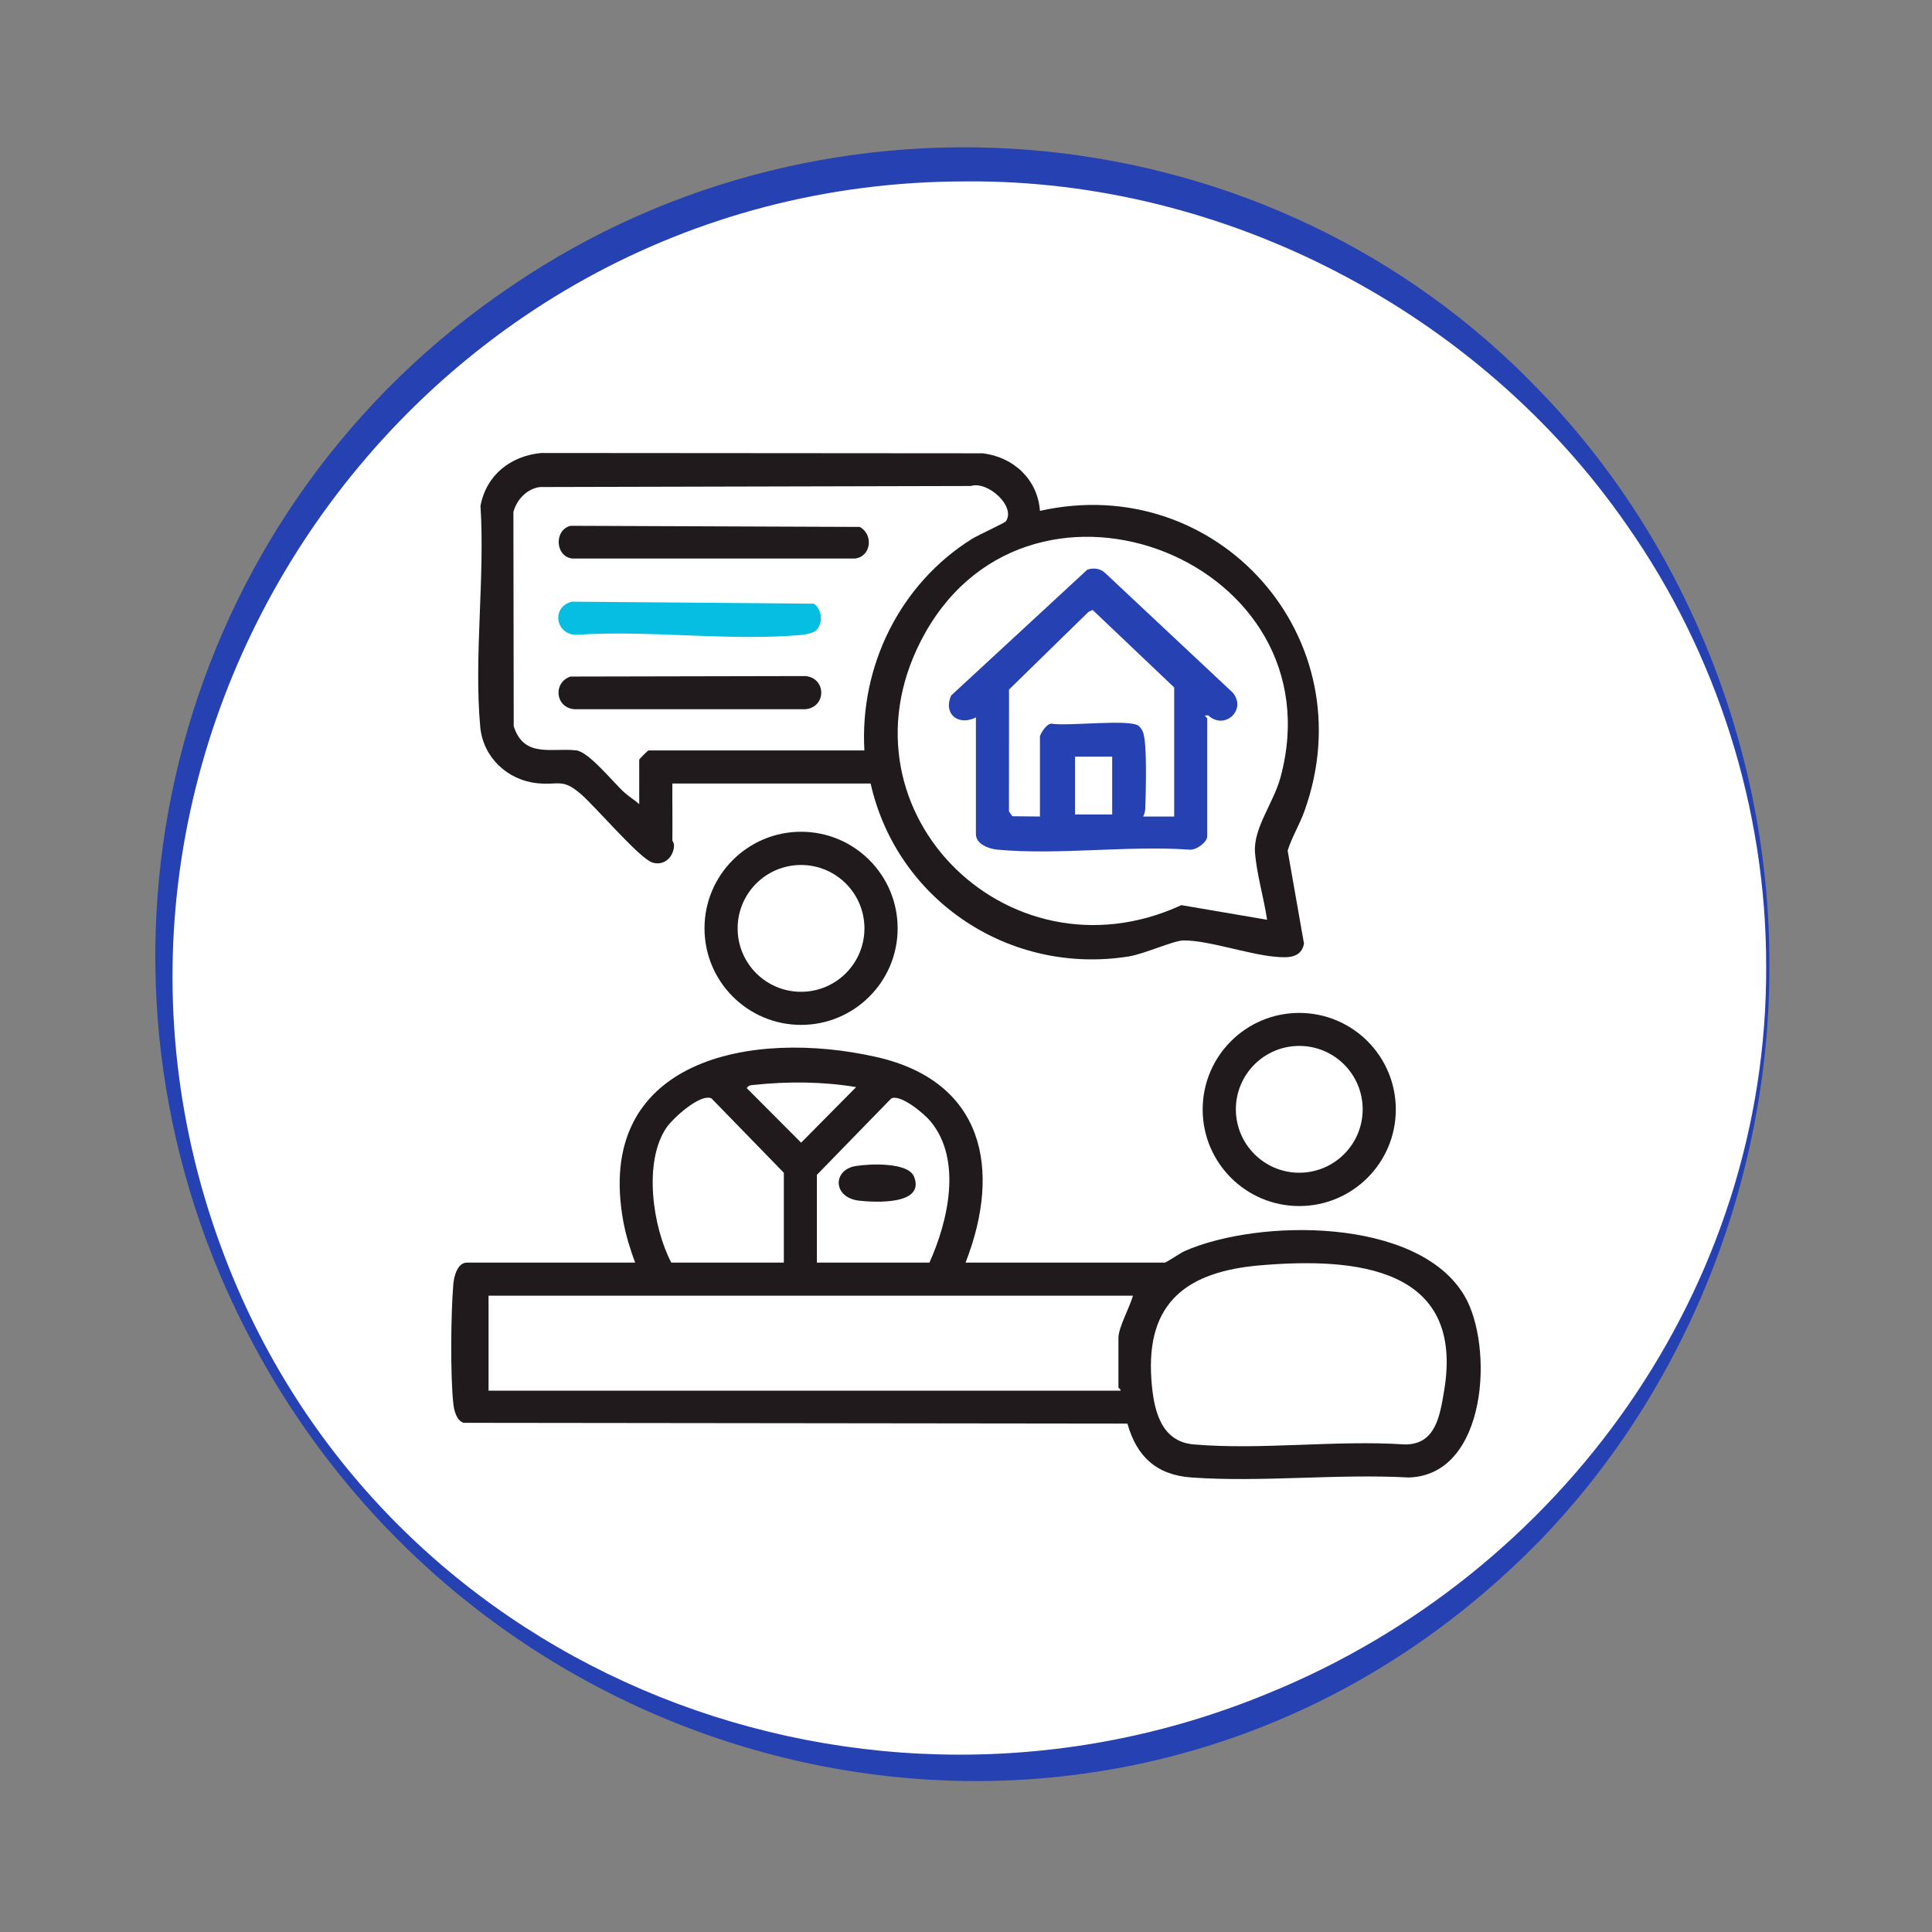
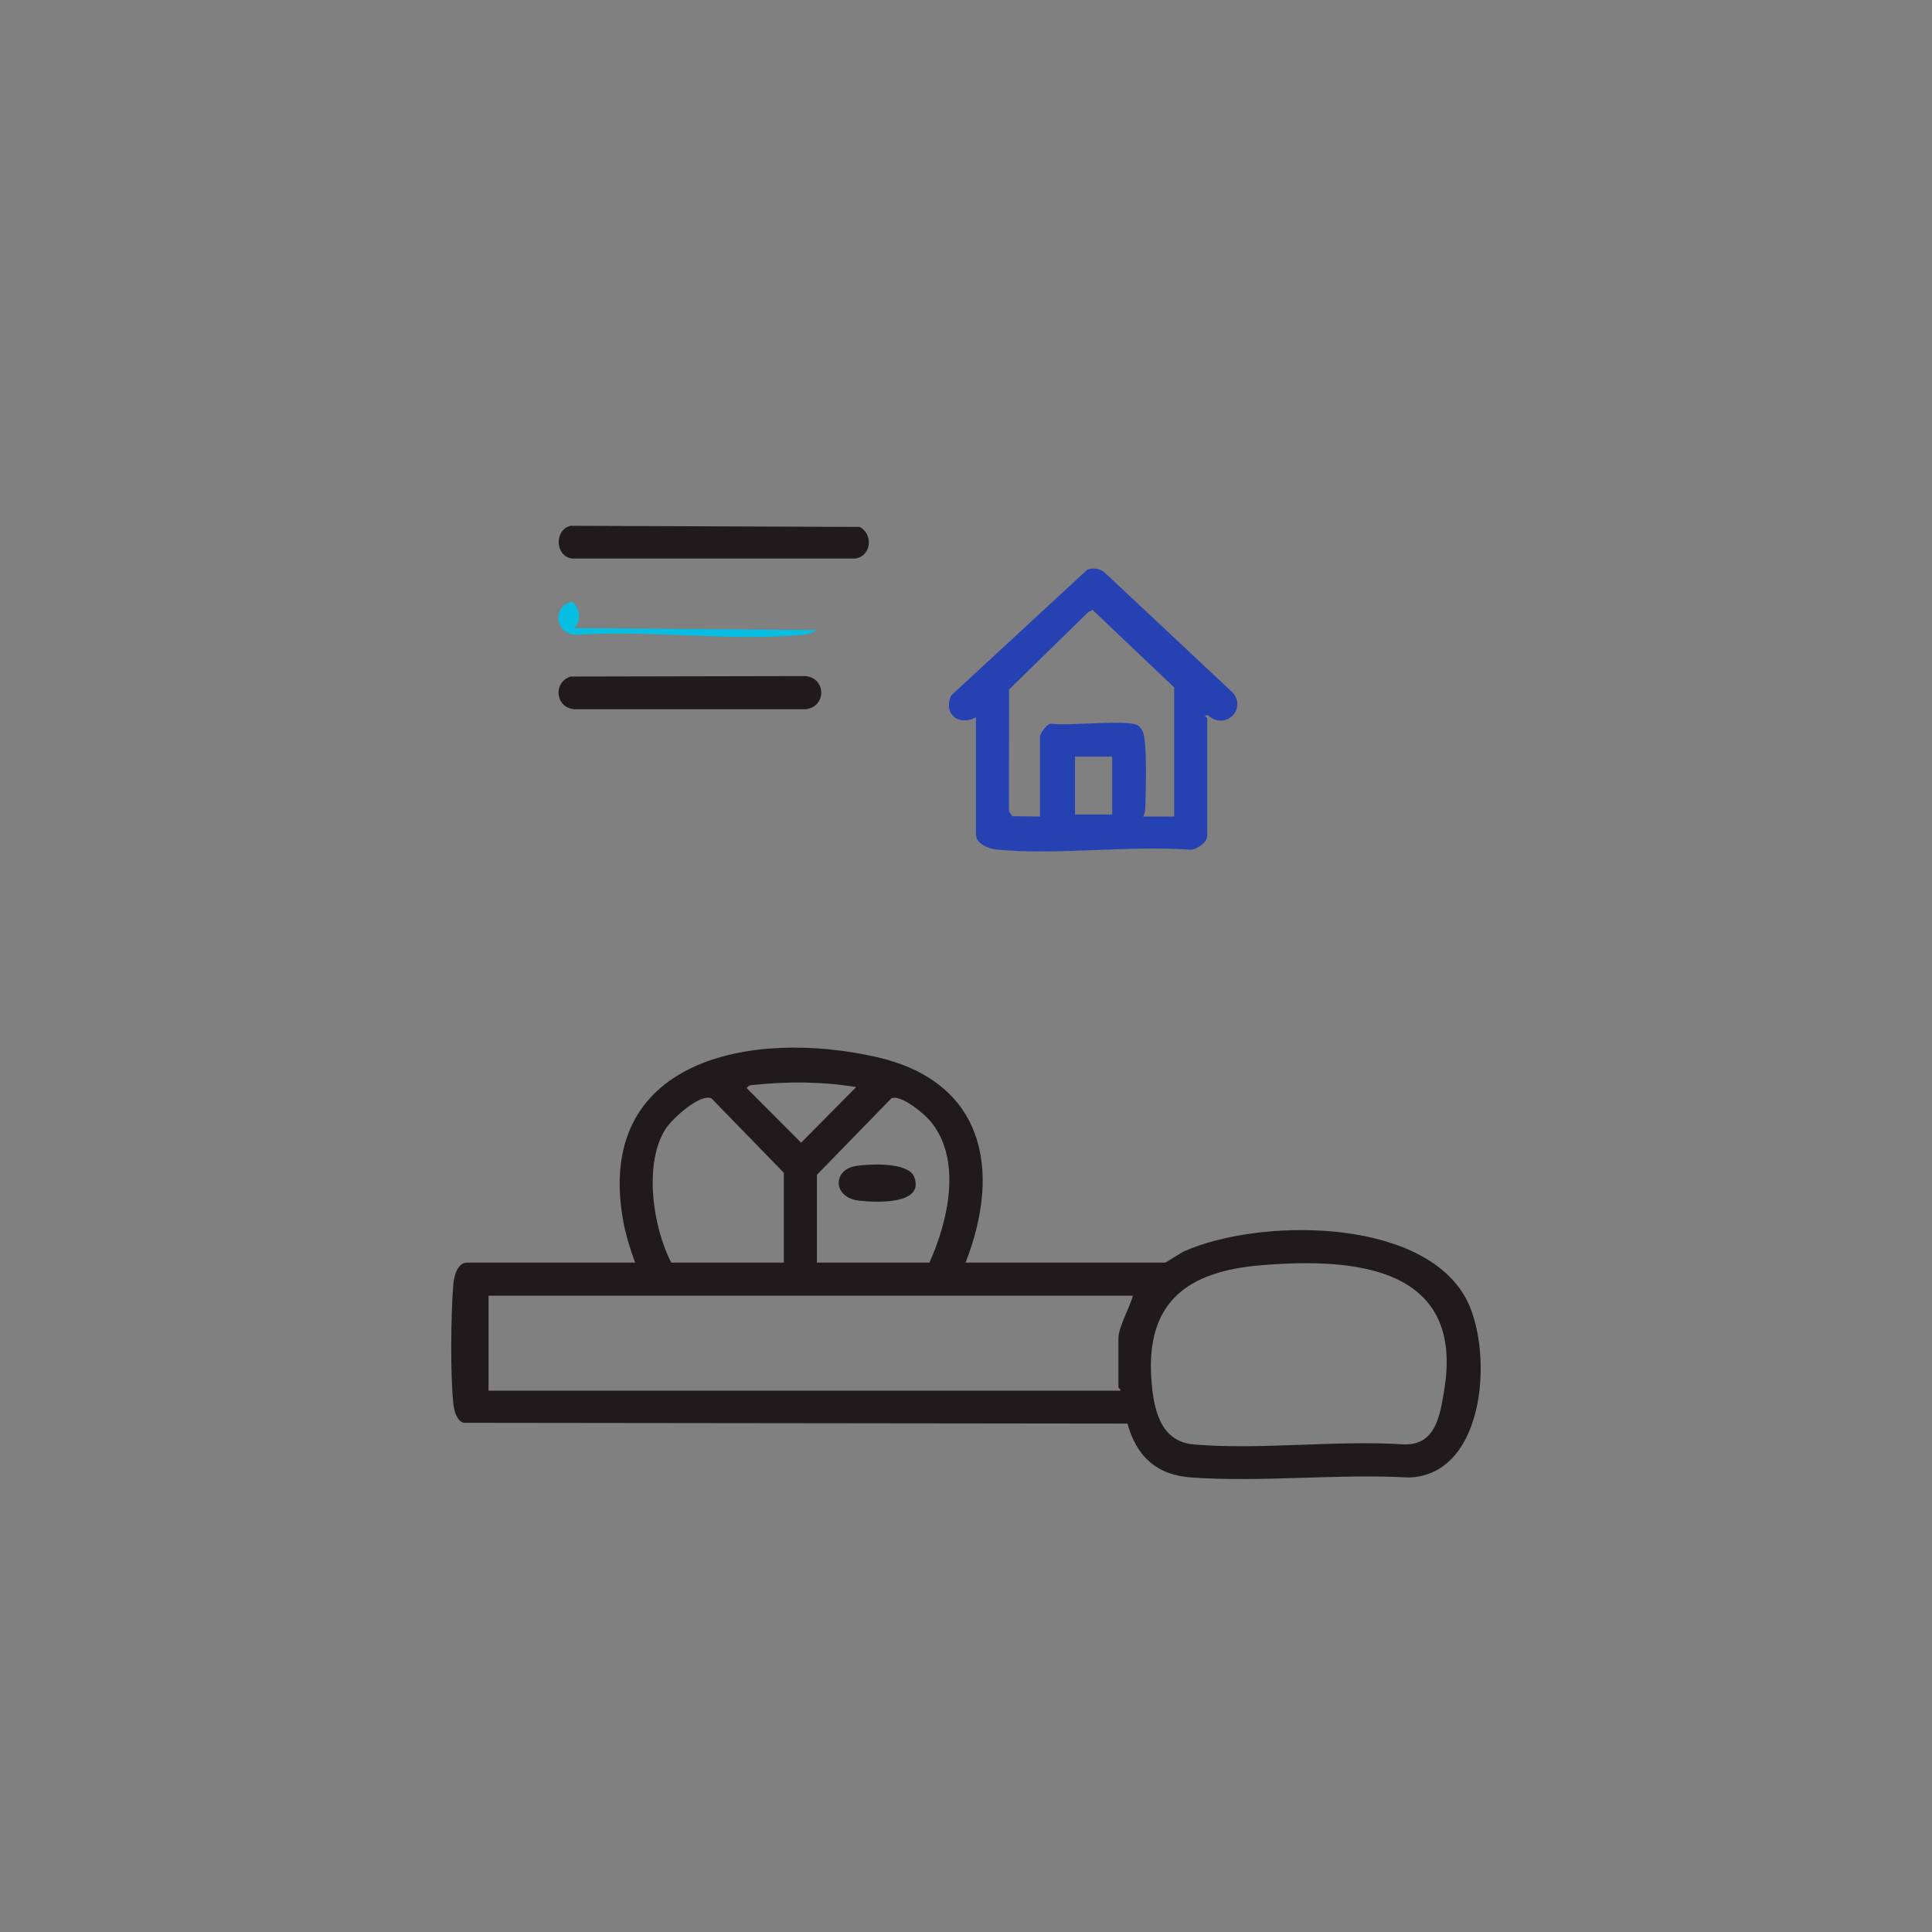
<svg xmlns="http://www.w3.org/2000/svg" id="Réteg_1" version="1.1" viewBox="0 0 600 600">
  <rect x="0" y="0" width="600" height="600" fill="#808080" stroke="none" />
  <defs>
    <style>
      .st0 {
        fill: #fff;
      }

      .st1 {
        fill: #211a1d;
      }

      .st2 {
        fill: #2541b2;
      }

      .st3 {
        fill: #06bee1;
      }
    </style>
  </defs>
  <g id="sotetkek">
-     <circle class="st0" cx="300" cy="300" r="249" />
-     <path class="st2" d="M549.5,300c.15,65.57-25.48,131.06-71.18,178.32-127.09,130.38-339.82,82.37-409.96-82.37-46.93-111.02-9.78-239.6,90.52-307.15,99.49-67.75,236.23-54.59,319.51,32.8,45.69,47.29,71.38,112.81,71.1,178.4h0ZM548.5,300c.05-48.75-15.35-97.22-43.36-137.06-45.78-66.01-124.78-107.27-205.14-106.6-173.56-.14-293.51,177.34-228.5,338.31,51.09,126.45,197.47,182.73,322.1,131.33,91.6-37.17,155.37-126.17,154.9-225.98h0Z" />
-   </g>
+     </g>
  <g>
-     <path class="st1" d="M278.77,288.3c0,16.56-13.43,29.99-29.99,29.99s-29.99-13.43-29.99-29.99,13.43-29.99,29.99-29.99,29.99,13.43,29.99,29.99ZM268.46,288.32c0-10.87-8.81-19.69-19.69-19.69s-19.69,8.81-19.69,19.69,8.81,19.69,19.69,19.69,19.69-8.81,19.69-19.69Z" />
    <path class="st1" d="M265.71,362.13c4.21-.7,16.37-1.3,18.18,3.34,3.43,8.83-12.16,7.95-17.05,7.41-8.27-.92-8.31-9.56-1.13-10.75Z" />
    <g>
      <path class="st2" d="M303.08,222.8c-5.29,2.7-10.21-.86-7.73-6.77l42.33-39.12c1.91-.65,3.96-.4,5.49,1l39.72,37.24c4.35,5.31-2.58,11.73-7.66,7.02-1.96-.17-.31.69-.31.95v36.56c0,1.9-3.41,4.37-5.44,4.19-19.21-1.36-40.76,1.75-59.69,0-2.63-.24-6.71-1.66-6.71-4.83v-36.24ZM364.65,253.58v-40.09l-25.33-24.07-1.31.63-24.65,24.1-.02,37.83,1.05,1.51,8.57.09v-24.69c0-1.01,2.1-4.18,3.54-4.15,4.97.86,23.82-1.45,26.96.58.55.35,1.12,1.2,1.41,1.8,1.5,3.11.94,19.06.83,23.62-.03,1.09-.21,1.88-.68,2.85h9.62ZM333.86,234.98v17.96h11.54v-17.96h-11.54Z" />
      <g>
-         <path class="st1" d="M208.8,260.96c0,.18.56.78.52,1.73-.16,3.58-3.16,6.31-6.73,5.17-4.03-1.29-17.67-17.4-22.3-21.35-5.71-4.87-6.73-2.59-13.41-3.27-9.31-.95-16.88-8.06-17.74-17.53-1.99-21.73,1.5-46.54.08-68.6,1.8-9.59,9.31-15.49,18.84-16.43l137.19.1c9.53,1.18,17,8.1,17.72,17.88,55.2-12.4,101.51,39.57,82.1,93.33-1.51,4.19-3.85,7.94-5.18,12.18l5.08,28.89c-.89,4.64-5.25,4.41-9.13,4.05-8.32-.76-20.62-5.11-28.31-5.05-3.01.02-12.13,4.18-16.85,4.95-36.98,5.99-72.11-17.28-80.3-53.69h-61.57c-.05,5.87.07,11.76,0,17.64ZM268.44,233.06c-1.47-26.3,11.11-51.75,33.4-65.69,1.81-1.13,10.22-4.99,10.55-5.48,3.15-4.64-5.63-12.61-10.9-10.96l-133.79.32c-4.09.53-7.25,3.94-8.26,7.77l.1,66.51c3.18,10.03,11.82,6.61,19.43,7.51,3.98.47,11.53,10.05,15.05,13.17,1.4,1.24,3.1,2.27,4.5,3.52v-13.79c0-.2,2.68-2.89,2.89-2.89h67.02ZM393.51,285.64c-.99-6.67-3.26-14.29-3.76-20.92-.56-7.51,5.78-15.37,7.93-23.33,18.08-66.99-76.73-104.48-110.32-44.9-30.22,53.59,24.93,109.75,79.53,84.61l26.62,4.54Z" />
        <path class="st1" d="M177.19,163.29l89.81.35c4.3,2.32,3.6,9.15-1.41,9.81h-87.93c-5.27-.68-5.64-8.86-.47-10.16Z" />
        <path class="st1" d="M177.19,210.11l72.99-.15c6.48.64,6.49,9.64,0,10.29h-71.86c-5.86-.5-6.67-8.29-1.13-10.14Z" />
-         <path class="st3" d="M253.51,195.68c-.94.95-3.24,1.37-4.6,1.5-22.19,2.02-47.43-1.58-69.94-.03-6.67-.1-7.71-8.85-1.32-10.3l75.12.63c2.57,1.83,2.89,6.04.74,8.2Z" />
+         <path class="st3" d="M253.51,195.68c-.94.95-3.24,1.37-4.6,1.5-22.19,2.02-47.43-1.58-69.94-.03-6.67-.1-7.71-8.85-1.32-10.3c2.57,1.83,2.89,6.04.74,8.2Z" />
      </g>
    </g>
    <path class="st1" d="M299.87,392.12h61.89c.38,0,4.87-3.01,6.07-3.55,22.83-10.11,72.44-10.67,86.94,13.79,9.22,15.55,7.24,55.83-17.32,56.49-22.01-1.21-45.57,1.53-67.4,0-10.85-.76-17.03-6.46-19.92-16.74l-206.16-.24c-2.16-.7-2.94-3.74-3.17-5.81-.98-8.83-.78-28.19-.02-37.23.2-2.37,1.26-6.71,4.2-6.71h52.27c-1.5-4-2.88-8.49-3.66-12.7-9.3-50.47,39.79-60,78.7-51.13,33.1,7.55,38.95,34.67,27.57,63.82ZM265.88,337.61c-10.35-1.74-21.33-1.8-31.78-.68-.97.1-1.59.06-2.2.99l16.9,16.95,17.08-17.26ZM243.43,392.12v-27.9l-22.47-23.1c-3.52-1.63-12.03,6.22-13.99,9.09-7.27,10.69-4.23,30.99,1.5,41.9h34.95ZM253.69,392.12h34.95c5.8-12.88,10.26-31.97.31-43.92-1.92-2.31-9.2-8.45-12.15-7.08l-23.11,23.74v27.26ZM391.46,392.95c-22.64,1.91-35.6,11.32-33.89,35.43.64,9.02,2.65,19.3,13.15,20.2,20.9,1.79,44.3-1.41,65.46,0,9.65.16,10.99-8.86,12.29-16.57,6.53-38.51-27.43-41.56-57.02-39.06ZM351.82,402.38h-200.1v29.5h196.26c.17-.47-.64-.77-.64-.96v-15.39c0-3.38,3.61-9.67,4.49-13.15Z" />
-     <path class="st1" d="M433.48,344.56c0,16.57-13.43,29.99-29.99,29.99s-29.99-13.43-29.99-29.99,13.43-29.99,29.99-29.99,29.99,13.43,29.99,29.99ZM423.19,344.51c0-10.88-8.82-19.69-19.69-19.69s-19.69,8.82-19.69,19.69,8.82,19.69,19.69,19.69,19.69-8.82,19.69-19.69Z" />
  </g>
</svg>